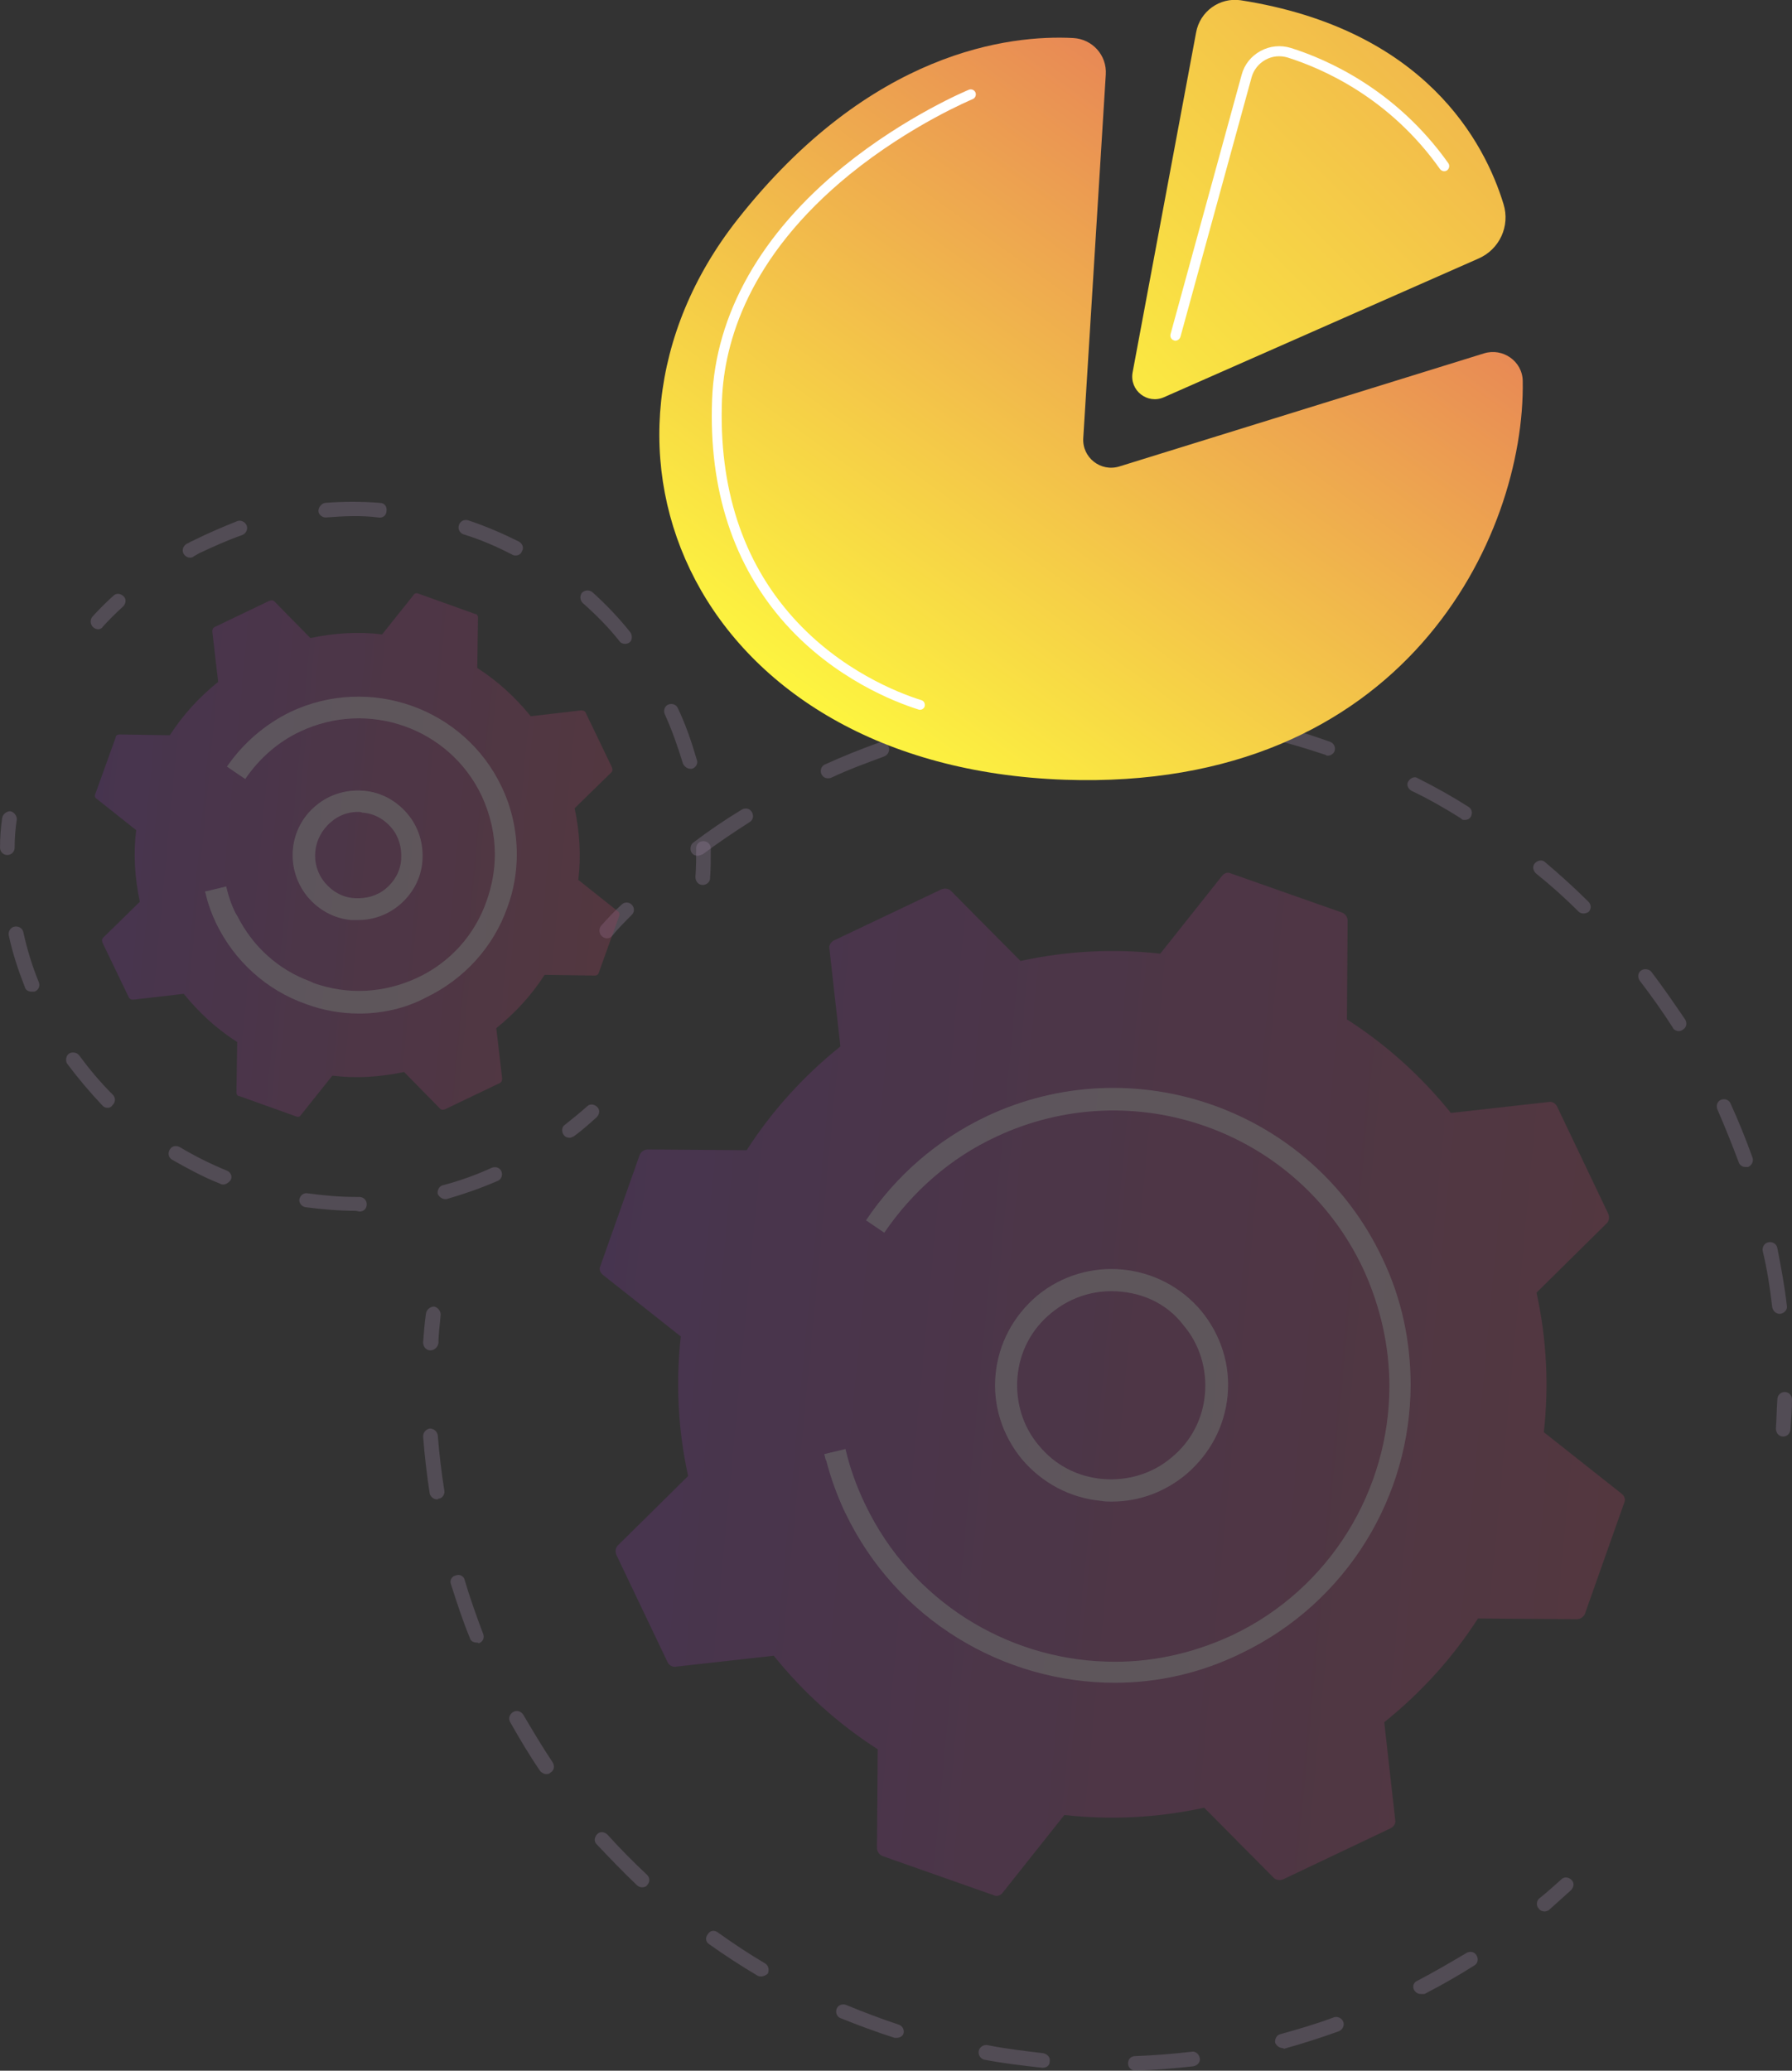
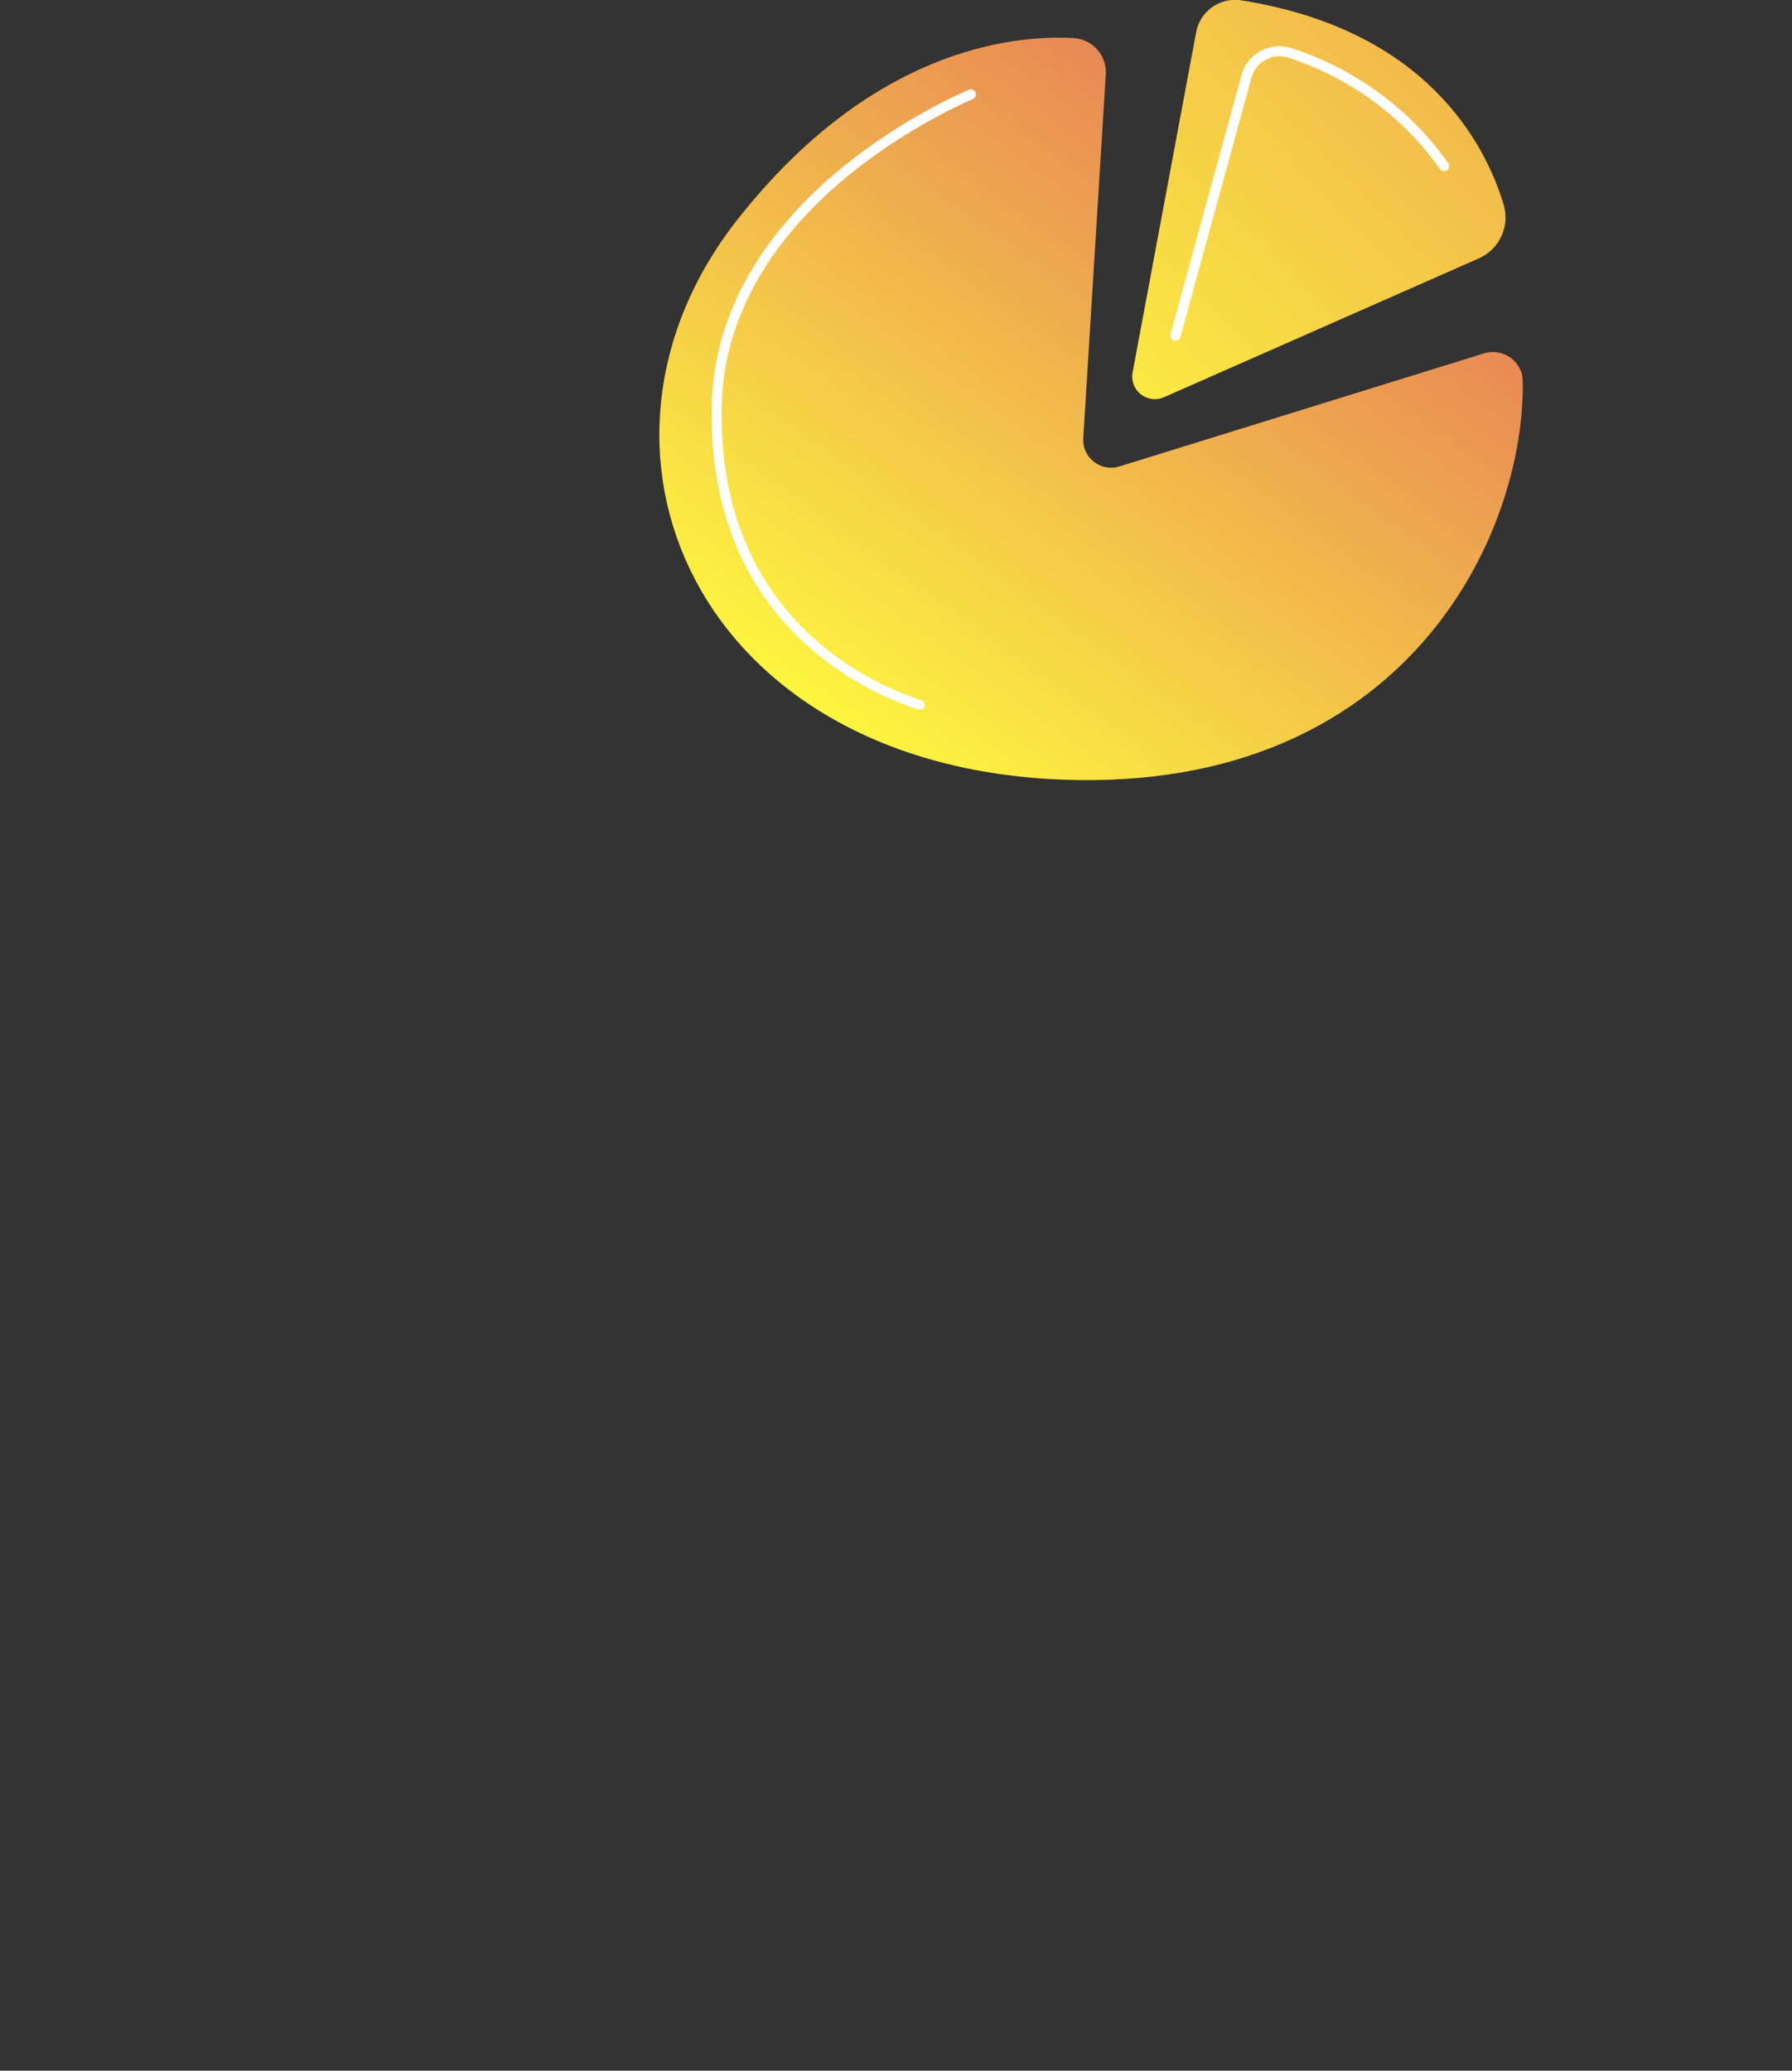
<svg xmlns="http://www.w3.org/2000/svg" width="193" height="223" viewBox="0 0 193 223" fill="none">
  <rect x="0" y="0" width="193" height="223" fill="#333333" stroke="none" />
  <g clip-path="url(#clip0_521_738)">
    <g opacity="0.64">
      <g opacity="0.64">
        <g opacity="0.64">
          <path opacity="0.64" d="M65.358 101.049C65.201 101.049 64.964 100.971 64.806 100.813C64.491 100.499 64.491 100.027 64.728 99.712C65.437 98.925 66.147 98.138 66.935 97.43C67.25 97.115 67.724 97.115 68.039 97.43C68.354 97.745 68.354 98.217 68.039 98.532C67.329 99.24 66.541 100.027 65.91 100.813C65.752 100.971 65.595 101.049 65.358 101.049Z" fill="#EAC4F9" />
          <path opacity="0.64" d="M191.66 141.49C191.266 141.49 190.95 141.175 190.871 140.782C190.635 138.736 190.32 136.69 189.846 134.723C189.768 134.33 190.004 133.858 190.477 133.779C190.871 133.701 191.344 133.937 191.423 134.409C191.817 136.454 192.212 138.5 192.448 140.624C192.527 141.018 192.212 141.411 191.739 141.49C191.739 141.49 191.739 141.49 191.66 141.49ZM187.954 125.676C187.639 125.676 187.324 125.439 187.245 125.125C186.535 123.237 185.747 121.27 184.958 119.46C184.801 119.067 184.958 118.595 185.353 118.437C185.747 118.28 186.22 118.437 186.378 118.831C187.245 120.719 188.033 122.686 188.743 124.653C188.9 125.046 188.664 125.518 188.27 125.676C188.112 125.676 188.033 125.676 187.954 125.676ZM180.78 111.041C180.543 111.041 180.228 110.884 180.149 110.648C179.045 108.917 177.863 107.265 176.601 105.613C176.365 105.298 176.365 104.747 176.759 104.511C177.074 104.275 177.626 104.354 177.863 104.669C179.124 106.321 180.307 108.052 181.489 109.783C181.726 110.176 181.647 110.648 181.253 110.884C181.016 111.041 180.938 111.041 180.78 111.041ZM170.531 98.374C170.294 98.374 170.137 98.296 169.979 98.138C168.56 96.722 166.983 95.306 165.406 94.047C165.091 93.732 165.012 93.26 165.327 92.945C165.643 92.631 166.116 92.552 166.431 92.867C168.008 94.204 169.585 95.621 171.083 97.115C171.398 97.43 171.398 97.902 171.083 98.217C170.925 98.296 170.767 98.374 170.531 98.374ZM75.135 92.159C74.898 92.159 74.661 92.08 74.504 91.844C74.267 91.529 74.346 90.979 74.661 90.743C76.317 89.484 78.052 88.303 79.865 87.202C80.259 86.966 80.732 87.045 80.969 87.438C81.205 87.832 81.126 88.303 80.732 88.54C78.998 89.641 77.263 90.821 75.686 92.001C75.45 92.08 75.292 92.159 75.135 92.159ZM157.759 88.303C157.601 88.303 157.443 88.303 157.364 88.146C155.63 87.045 153.817 86.022 152.003 85.156C151.609 84.92 151.451 84.448 151.688 84.134C151.924 83.74 152.398 83.583 152.713 83.819C154.605 84.763 156.418 85.786 158.153 86.887C158.547 87.123 158.626 87.595 158.389 87.989C158.232 88.225 157.995 88.303 157.759 88.303ZM89.168 83.819C88.853 83.819 88.616 83.662 88.458 83.347C88.301 82.953 88.458 82.481 88.853 82.324C90.745 81.459 92.716 80.672 94.687 79.964C95.081 79.806 95.554 80.042 95.712 80.436C95.869 80.829 95.633 81.301 95.239 81.459C93.347 82.167 91.376 82.875 89.562 83.74C89.404 83.819 89.247 83.819 89.168 83.819ZM143.016 81.38C142.937 81.38 142.858 81.38 142.779 81.301C140.887 80.672 138.837 80.042 136.866 79.57C136.472 79.492 136.157 79.02 136.314 78.626C136.393 78.233 136.866 77.918 137.26 78.075C139.31 78.547 141.281 79.177 143.252 79.885C143.646 80.042 143.883 80.436 143.725 80.908C143.646 81.144 143.331 81.38 143.016 81.38ZM104.699 78.784C104.305 78.784 103.99 78.547 103.911 78.154C103.832 77.761 104.069 77.289 104.542 77.21C106.592 76.817 108.641 76.423 110.77 76.187C111.164 76.109 111.558 76.423 111.637 76.895C111.716 77.289 111.401 77.682 110.928 77.761C108.878 77.997 106.828 78.311 104.857 78.705C104.778 78.784 104.699 78.784 104.699 78.784ZM127.09 77.761H127.011C124.961 77.525 122.911 77.367 120.862 77.367C120.389 77.367 120.073 76.974 120.073 76.581C120.073 76.109 120.467 75.794 120.862 75.794C122.99 75.872 125.04 75.951 127.169 76.187C127.563 76.266 127.878 76.659 127.878 77.053C127.878 77.525 127.484 77.761 127.09 77.761Z" fill="#EAC4F9" />
-           <path opacity="0.64" d="M192.054 154.708C191.581 154.708 191.266 154.314 191.266 153.842C191.344 152.819 191.344 151.797 191.423 150.695C191.423 150.223 191.817 149.908 192.212 149.908C192.685 149.908 193 150.302 193 150.695C193 151.718 192.921 152.819 192.842 153.842C192.842 154.393 192.448 154.708 192.054 154.708Z" fill="#EAC4F9" />
        </g>
        <g opacity="0.64">
          <path opacity="0.64" d="M166.352 205.848C166.116 205.848 165.879 205.77 165.721 205.534C165.406 205.219 165.485 204.668 165.8 204.432C166.589 203.803 167.377 203.095 168.165 202.386C168.481 202.072 168.954 202.15 169.269 202.465C169.585 202.78 169.506 203.252 169.19 203.567C168.402 204.275 167.614 204.983 166.825 205.691C166.746 205.77 166.51 205.848 166.352 205.848Z" fill="#EAC4F9" />
          <path opacity="0.64" d="M122.281 223C121.886 223 121.492 222.685 121.492 222.213C121.492 221.741 121.808 221.426 122.281 221.426C124.33 221.348 126.301 221.19 128.351 220.954C128.746 220.876 129.14 221.19 129.219 221.662C129.297 222.056 128.982 222.449 128.509 222.528C126.38 222.764 124.33 222.921 122.281 223ZM112.268 222.685C110.139 222.449 108.089 222.213 106.04 221.82C105.645 221.741 105.33 221.348 105.409 220.876C105.488 220.482 105.882 220.168 106.355 220.246C108.326 220.64 110.376 220.876 112.347 221.112C112.741 221.19 113.135 221.505 113.056 221.977C113.056 222.449 112.741 222.685 112.268 222.685ZM138.127 220.561C137.812 220.561 137.497 220.325 137.339 220.01C137.26 219.617 137.497 219.145 137.891 219.066C139.862 218.515 141.754 217.965 143.646 217.256C144.04 217.099 144.513 217.335 144.671 217.729C144.829 218.122 144.592 218.594 144.198 218.751C142.227 219.459 140.256 220.089 138.285 220.64C138.206 220.561 138.127 220.561 138.127 220.561ZM96.579 219.459C96.5 219.459 96.421 219.459 96.342 219.459C94.371 218.83 92.479 218.122 90.508 217.335C90.114 217.178 89.956 216.706 90.114 216.312C90.272 215.919 90.745 215.762 91.139 215.919C93.031 216.706 94.923 217.414 96.815 218.043C97.21 218.201 97.446 218.594 97.288 219.066C97.21 219.223 96.973 219.459 96.579 219.459ZM153.028 214.739C152.713 214.739 152.476 214.581 152.319 214.345C152.082 213.952 152.24 213.48 152.634 213.323C154.447 212.378 156.182 211.356 157.916 210.333C158.31 210.097 158.784 210.175 159.02 210.569C159.257 210.962 159.178 211.434 158.784 211.67C157.049 212.772 155.236 213.795 153.422 214.739C153.265 214.739 153.186 214.739 153.028 214.739ZM81.993 212.851C81.836 212.851 81.757 212.851 81.599 212.772C79.865 211.749 78.052 210.569 76.396 209.389C76.002 209.153 75.923 208.681 76.238 208.287C76.475 207.894 76.948 207.815 77.342 208.13C78.998 209.31 80.653 210.412 82.388 211.434C82.782 211.67 82.861 212.142 82.703 212.536C82.545 212.693 82.23 212.851 81.993 212.851ZM69.143 203.252C68.985 203.252 68.748 203.173 68.591 203.016C67.093 201.6 65.674 200.105 64.254 198.61C63.939 198.295 64.018 197.823 64.333 197.508C64.649 197.194 65.122 197.272 65.437 197.587C66.777 199.082 68.197 200.498 69.695 201.914C70.01 202.229 70.01 202.701 69.695 203.016C69.616 203.173 69.379 203.252 69.143 203.252ZM58.815 191.057C58.578 191.057 58.342 190.899 58.184 190.742C57.001 189.011 55.976 187.28 54.951 185.471C54.715 185.077 54.873 184.605 55.267 184.369C55.661 184.133 56.134 184.29 56.37 184.684C57.395 186.415 58.42 188.146 59.524 189.798C59.761 190.191 59.682 190.663 59.288 190.899C59.13 191.057 58.972 191.057 58.815 191.057ZM51.325 176.895C51.009 176.895 50.694 176.737 50.615 176.423C49.827 174.534 49.196 172.567 48.565 170.601C48.408 170.207 48.644 169.735 49.117 169.656C49.511 169.499 49.984 169.735 50.063 170.207C50.615 172.095 51.325 174.062 52.034 175.951C52.192 176.344 52.034 176.816 51.561 176.973C51.483 176.895 51.404 176.895 51.325 176.895ZM47.067 161.474C46.673 161.474 46.358 161.159 46.279 160.844C45.964 158.799 45.727 156.753 45.569 154.708C45.569 154.236 45.885 153.921 46.279 153.842C46.752 153.842 47.067 154.157 47.146 154.55C47.304 156.517 47.541 158.563 47.856 160.53C47.935 160.923 47.619 161.395 47.225 161.395C47.146 161.474 47.146 161.474 47.067 161.474Z" fill="#EAC4F9" />
          <path opacity="0.64" d="M46.358 145.424C45.885 145.424 45.569 145.03 45.569 144.558C45.648 143.535 45.727 142.434 45.885 141.411C45.964 141.018 46.358 140.703 46.752 140.703C47.146 140.782 47.462 141.175 47.462 141.568C47.383 142.591 47.225 143.614 47.225 144.637C47.146 145.109 46.752 145.424 46.358 145.424Z" fill="#EAC4F9" />
        </g>
        <g opacity="0.64">
          <path opacity="0.64" d="M64.649 136.376C64.491 136.69 64.649 137.084 64.964 137.32L73.321 143.929C72.769 148.885 73.006 153.921 74.11 158.956L66.541 166.431C66.304 166.667 66.226 167.06 66.383 167.453L71.902 179.019C72.06 179.334 72.454 179.57 72.769 179.491L83.334 178.311C86.566 182.324 90.351 185.707 94.529 188.382L94.45 199.003C94.45 199.397 94.687 199.711 95.002 199.869L107.065 204.117C107.38 204.275 107.774 204.117 108.011 203.803L114.633 195.463C119.6 196.014 124.646 195.777 129.692 194.676L137.181 202.229C137.418 202.465 137.812 202.544 138.206 202.386L149.796 196.879C150.111 196.722 150.348 196.328 150.269 196.014L149.086 185.471C153.107 182.245 156.497 178.468 159.178 174.298L169.821 174.377C170.215 174.377 170.531 174.141 170.688 173.826L174.946 161.789C175.103 161.474 174.946 161.081 174.63 160.845L166.273 154.236C166.825 149.279 166.589 144.243 165.485 139.208L173.054 131.734C173.29 131.498 173.369 131.104 173.211 130.711L167.692 119.145C167.535 118.831 167.141 118.595 166.825 118.673L156.261 119.853C153.028 115.841 149.244 112.458 145.065 109.783L145.144 99.161C145.144 98.768 144.908 98.453 144.592 98.296L132.53 94.047C132.215 93.89 131.82 94.047 131.584 94.362L124.961 102.702C119.994 102.151 114.949 102.387 109.903 103.488L102.413 95.935C102.177 95.699 101.782 95.621 101.388 95.778L89.799 101.285C89.483 101.443 89.247 101.836 89.326 102.151L90.508 112.694C86.487 115.919 83.097 119.696 80.417 123.866L69.773 123.787C69.379 123.787 69.064 124.023 68.906 124.338L64.649 136.376Z" fill="url(#paint0_linear_521_738)" />
          <path opacity="0.64" d="M119.758 161.71C119.364 161.71 118.969 161.71 118.575 161.631C115.264 161.317 112.268 159.743 110.061 157.147C107.932 154.55 106.907 151.325 107.222 148.02C107.538 144.716 109.114 141.726 111.716 139.523C117.077 135.117 124.961 135.904 129.376 141.175C131.505 143.771 132.53 146.997 132.215 150.302C131.899 153.606 130.322 156.596 127.721 158.799C125.434 160.687 122.675 161.71 119.758 161.71ZM119.679 139.051C117.393 139.051 115.106 139.838 113.214 141.411C111.085 143.142 109.824 145.581 109.587 148.256C109.351 150.931 110.139 153.606 111.874 155.652C113.608 157.776 116.052 159.035 118.733 159.271C121.413 159.507 124.094 158.72 126.144 156.989C128.273 155.258 129.534 152.819 129.771 150.144C130.007 147.469 129.219 144.794 127.484 142.749C125.592 140.231 122.675 139.051 119.679 139.051Z" fill="white" />
-           <path opacity="0.64" d="M120.073 181.222C108.09 181.222 96.579 174.456 91.06 162.969C90.981 162.89 90.981 162.733 90.903 162.654C90.114 160.923 89.483 159.192 89.01 157.383C89.01 157.304 89.01 157.304 88.931 157.225C88.931 157.147 88.853 156.989 88.853 156.911C88.853 156.832 88.774 156.675 88.774 156.596L91.06 156.045C91.533 158.091 92.243 160.058 93.189 162.025C98.156 172.41 108.405 178.626 119.127 178.94C123.7 179.098 128.273 178.154 132.688 176.108C143.331 171.073 149.638 160.372 149.638 149.279C149.638 145.03 148.692 140.703 146.8 136.612C139.783 121.742 122.044 115.447 107.222 122.45C102.334 124.731 98.235 128.351 95.239 132.757L93.268 131.419C96.5 126.62 100.915 122.764 106.197 120.247C122.123 112.694 141.281 119.46 148.85 135.432C150.978 139.838 151.925 144.48 151.925 149.122C151.925 161.081 145.144 172.568 133.634 178.075C129.297 180.199 124.646 181.222 120.073 181.222Z" fill="white" />
        </g>
      </g>
      <g opacity="0.64">
        <g opacity="0.64">
          <path opacity="0.64" d="M10.565 67.769C10.407 67.769 10.17 67.69 10.013 67.533C9.697 67.218 9.697 66.746 9.934 66.431C10.643 65.644 11.432 64.858 12.22 64.149C12.536 63.835 13.009 63.913 13.324 64.228C13.639 64.543 13.56 65.015 13.245 65.33C12.457 66.038 11.747 66.746 11.038 67.533C11.038 67.611 10.801 67.769 10.565 67.769Z" fill="#EAC4F9" />
          <path opacity="0.64" d="M74.346 82.796C74.031 82.796 73.715 82.56 73.558 82.245C73.006 80.436 72.375 78.626 71.587 76.895C71.429 76.502 71.587 76.03 71.981 75.872C72.375 75.715 72.848 75.872 73.006 76.266C73.873 78.075 74.504 79.964 75.056 81.852C75.213 82.245 74.898 82.717 74.504 82.796C74.504 82.796 74.425 82.796 74.346 82.796ZM67.329 69.342C67.093 69.342 66.856 69.263 66.699 69.028C65.516 67.533 64.176 66.195 62.757 64.936C62.441 64.621 62.441 64.149 62.678 63.835C62.993 63.52 63.466 63.52 63.782 63.756C65.279 65.094 66.62 66.51 67.881 68.083C68.118 68.398 68.118 68.949 67.802 69.185C67.724 69.263 67.487 69.342 67.329 69.342ZM20.498 60.058C20.183 60.058 19.947 59.901 19.789 59.665C19.552 59.271 19.71 58.799 20.104 58.563C20.341 58.485 20.498 58.327 20.735 58.249C22.312 57.462 23.967 56.754 25.544 56.124C25.938 55.967 26.411 56.203 26.569 56.596C26.727 56.99 26.49 57.462 26.096 57.619C24.519 58.17 22.942 58.878 21.445 59.586C21.287 59.665 21.05 59.822 20.893 59.901C20.814 59.98 20.656 60.058 20.498 60.058ZM55.582 59.822C55.425 59.822 55.346 59.822 55.188 59.743C53.532 58.878 51.719 58.091 49.906 57.541C49.511 57.383 49.275 56.99 49.433 56.518C49.59 56.124 49.984 55.888 50.458 56.046C52.35 56.675 54.163 57.462 55.898 58.327C56.292 58.563 56.449 59.035 56.213 59.35C56.134 59.665 55.819 59.822 55.582 59.822ZM35.084 55.731C34.69 55.731 34.295 55.416 34.295 55.023C34.295 54.629 34.611 54.236 35.005 54.157C36.976 54 38.947 54 40.918 54.157C41.391 54.157 41.706 54.551 41.627 55.023C41.627 55.495 41.233 55.81 40.76 55.731C38.947 55.495 37.055 55.574 35.084 55.731C35.163 55.731 35.084 55.731 35.084 55.731Z" fill="#EAC4F9" />
          <path opacity="0.64" d="M75.686 95.306C75.213 95.306 74.898 94.912 74.898 94.44C74.977 93.418 74.977 92.395 74.977 91.372C74.977 90.9 75.292 90.585 75.765 90.585C76.159 90.585 76.554 90.9 76.554 91.372C76.554 92.474 76.554 93.496 76.475 94.598C76.475 94.991 76.081 95.306 75.686 95.306Z" fill="#EAC4F9" />
        </g>
        <g opacity="0.64">
          <path opacity="0.64" d="M61.337 122.528C61.101 122.528 60.864 122.45 60.707 122.214C60.47 121.899 60.47 121.348 60.864 121.112C61.653 120.483 62.441 119.853 63.23 119.145C63.545 118.831 64.018 118.909 64.333 119.224C64.649 119.539 64.57 120.011 64.254 120.325C63.466 121.034 62.678 121.742 61.81 122.371C61.653 122.45 61.495 122.528 61.337 122.528Z" fill="#EAC4F9" />
          <path opacity="0.64" d="M38.316 130.396C36.503 130.396 34.69 130.239 32.876 130.003C32.482 129.924 32.167 129.531 32.245 129.137C32.324 128.744 32.719 128.429 33.113 128.508C34.847 128.744 36.582 128.901 38.316 128.901H38.71C39.105 128.901 39.499 129.216 39.499 129.688C39.499 130.16 39.183 130.475 38.71 130.475L38.316 130.396ZM47.935 129.137C47.619 129.137 47.304 128.901 47.146 128.587C47.067 128.193 47.304 127.721 47.698 127.642C49.511 127.17 51.246 126.541 52.98 125.754C53.375 125.597 53.848 125.754 54.005 126.148C54.163 126.541 54.005 127.013 53.611 127.17C51.798 127.957 49.984 128.587 48.092 129.137C48.014 129.137 47.935 129.137 47.935 129.137ZM24.046 127.564C23.967 127.564 23.81 127.564 23.731 127.485C21.918 126.777 20.183 125.833 18.527 124.889C18.133 124.653 18.054 124.181 18.291 123.787C18.527 123.394 19 123.315 19.395 123.551C20.971 124.495 22.706 125.361 24.44 126.069C24.835 126.226 25.071 126.698 24.835 127.092C24.598 127.406 24.283 127.564 24.046 127.564ZM11.589 119.303C11.353 119.303 11.195 119.224 11.038 119.067C9.697 117.65 8.436 116.155 7.253 114.582C7.017 114.267 7.096 113.716 7.411 113.48C7.726 113.244 8.278 113.323 8.515 113.638C9.618 115.133 10.801 116.549 12.141 117.886C12.457 118.201 12.457 118.673 12.141 118.988C11.984 119.224 11.826 119.303 11.589 119.303ZM3.39 106.793C3.075 106.793 2.759 106.635 2.681 106.321C1.971 104.511 1.34 102.623 0.946 100.735C0.867 100.341 1.104 99.869 1.577 99.79C1.971 99.712 2.444 99.948 2.523 100.42C2.917 102.229 3.469 104.039 4.179 105.77C4.336 106.163 4.179 106.635 3.705 106.793C3.627 106.793 3.548 106.793 3.39 106.793Z" fill="#EAC4F9" />
          <path opacity="0.64" d="M0.788 92.08C0.315 92.08 0 91.687 0 91.293C0 90.192 0.079 89.169 0.237 88.067C0.315 87.674 0.71 87.359 1.104 87.359C1.498 87.438 1.813 87.832 1.813 88.225C1.656 89.248 1.577 90.27 1.577 91.293C1.577 91.765 1.183 92.08 0.788 92.08Z" fill="#EAC4F9" />
        </g>
        <g opacity="0.64">
          <path opacity="0.64" d="M10.249 85.55C10.17 85.707 10.249 85.943 10.407 86.022L14.664 89.405C14.349 91.923 14.507 94.519 15.058 97.115L11.116 100.971C10.959 101.128 10.959 101.285 11.038 101.521L13.876 107.422C13.955 107.58 14.112 107.658 14.349 107.658L19.789 107.029C21.445 109.074 23.337 110.805 25.544 112.222L25.465 117.65C25.465 117.808 25.544 118.044 25.781 118.044L31.93 120.247C32.088 120.325 32.324 120.247 32.403 120.089L35.793 115.841C38.316 116.155 40.918 115.998 43.52 115.447L47.383 119.381C47.54 119.539 47.698 119.539 47.935 119.46L53.848 116.628C54.005 116.549 54.084 116.392 54.084 116.155L53.453 110.727C55.503 109.074 57.238 107.186 58.657 104.983L64.097 105.062C64.254 105.062 64.491 104.905 64.491 104.747L66.698 98.61C66.777 98.453 66.698 98.217 66.541 98.138L62.283 94.755C62.599 92.237 62.441 89.641 61.889 87.045L65.831 83.189C65.989 83.032 65.989 82.875 65.91 82.639L63.072 76.738C62.993 76.581 62.835 76.502 62.599 76.502L57.159 77.131C55.503 75.086 53.611 73.355 51.404 71.939L51.482 66.51C51.482 66.352 51.404 66.116 51.167 66.116L45.018 63.913C44.86 63.835 44.623 63.913 44.544 64.071L41.154 68.319C38.632 68.005 36.03 68.162 33.428 68.713L29.565 64.779C29.407 64.621 29.25 64.621 29.013 64.7L23.1 67.533C22.942 67.611 22.864 67.769 22.864 68.005L23.494 73.433C21.445 75.086 19.71 76.974 18.291 79.177L12.851 79.098C12.693 79.098 12.457 79.177 12.457 79.413L10.249 85.55Z" fill="url(#paint1_linear_521_738)" />
          <path opacity="0.64" d="M38.553 99.082C38.316 99.082 38.08 99.082 37.843 99.082C35.951 98.925 34.295 97.981 33.113 96.565C30.669 93.575 31.063 89.169 34.059 86.73C35.478 85.55 37.291 84.999 39.183 85.156C41.076 85.314 42.731 86.258 43.914 87.674C45.096 89.09 45.648 90.9 45.491 92.788C45.333 94.676 44.387 96.329 42.968 97.509C41.706 98.532 40.208 99.082 38.553 99.082ZM38.553 87.438C37.449 87.438 36.424 87.832 35.636 88.54C33.665 90.192 33.349 93.103 35.005 95.07C35.793 96.014 36.897 96.643 38.158 96.722C39.42 96.801 40.602 96.486 41.549 95.699C42.495 94.912 43.125 93.811 43.204 92.552C43.283 91.293 42.968 90.113 42.179 89.169C41.391 88.225 40.287 87.595 39.026 87.517C38.868 87.438 38.71 87.438 38.553 87.438Z" fill="white" />
          <path opacity="0.64" d="M38.71 109.153C36.818 109.153 34.847 108.838 32.955 108.13C28.698 106.635 25.229 103.488 23.258 99.397C22.785 98.374 22.391 97.352 22.154 96.25C22.154 96.171 22.075 96.093 22.075 96.014L24.362 95.463C24.598 96.486 24.913 97.43 25.387 98.374C25.465 98.453 25.465 98.532 25.544 98.61C27.2 101.915 29.959 104.432 33.428 105.691C33.507 105.77 33.665 105.77 33.743 105.849C37.449 107.186 41.391 106.95 44.939 105.298C48.487 103.646 51.167 100.656 52.428 96.958C52.98 95.385 53.296 93.732 53.296 92.001C53.296 89.877 52.823 87.753 51.877 85.707C48.408 78.39 39.657 75.322 32.324 78.784C29.959 79.885 27.909 81.695 26.411 83.898L24.44 82.56C26.175 80.042 28.54 77.997 31.299 76.659C39.814 72.647 49.984 76.266 54.005 84.684C55.109 86.966 55.661 89.484 55.661 92.001C55.661 93.89 55.346 95.857 54.636 97.745C53.138 101.993 49.984 105.455 45.885 107.422C43.677 108.602 41.154 109.153 38.71 109.153Z" fill="white" />
        </g>
      </g>
    </g>
  </g>
  <g clip-path="url(#clip1_521_738)">
    <path d="M119.094 8.026C119.23 5.951 117.65 4.204 115.579 4.095C108.794 3.74 93.78 5.433 79.447 23.614C60.128 48.129 74.869 82.581 114.68 83.973C151.248 85.228 164.272 57.793 164 41.031C163.973 38.901 161.847 37.427 159.831 38.055L120.566 50.231C118.549 50.859 116.533 49.275 116.669 47.173L119.094 8.026Z" fill="url(#paint2_linear_521_738)" />
    <path d="M128.822 3.494L121.983 40.103C121.628 42.041 123.563 43.57 125.361 42.778L159.232 27.845C161.493 26.863 162.665 24.351 161.929 21.976C159.913 15.37 153.509 3.139 133.618 0.027C131.356 -0.3 129.231 1.228 128.822 3.494Z" fill="url(#paint3_linear_521_738)" />
    <path d="M99.093 76.438C99.039 76.438 98.984 76.438 98.93 76.411C96.396 75.619 89.911 73.108 84.597 67.184C78.984 60.905 76.314 52.742 76.695 42.996C77.049 33.824 81.954 25.143 90.864 17.908C97.567 12.476 104.271 9.691 104.352 9.664C104.625 9.555 104.952 9.691 105.061 9.964C105.17 10.237 105.034 10.565 104.761 10.674C104.707 10.701 98.112 13.431 91.518 18.782C80.591 27.681 78.003 36.881 77.758 43.051C77.403 52.524 79.965 60.413 85.387 66.474C90.51 72.207 96.777 74.636 99.23 75.401C99.529 75.483 99.666 75.81 99.584 76.083C99.529 76.274 99.311 76.438 99.093 76.438Z" fill="white" />
    <path d="M126.588 36.69C126.533 36.69 126.479 36.69 126.451 36.663C126.152 36.581 125.988 36.281 126.07 35.98L133.727 8.053C134.026 6.934 134.762 6.033 135.77 5.487C136.779 4.941 137.923 4.832 139.013 5.16C142.937 6.388 150.376 9.664 155.989 17.581C156.152 17.826 156.098 18.154 155.853 18.345C155.607 18.509 155.28 18.454 155.09 18.209C149.667 10.537 142.474 7.398 138.686 6.197C137.869 5.951 137.024 6.033 136.288 6.443C135.552 6.852 135.007 7.535 134.789 8.354L127.132 36.281C127.051 36.526 126.833 36.69 126.588 36.69Z" fill="white" />
  </g>
  <defs>
    <linearGradient id="paint0_linear_521_738" x1="63.947" y1="143.929" x2="175.501" y2="154.438" gradientUnits="userSpaceOnUse">
      <stop stop-color="#A737D5" />
      <stop offset="1" stop-color="#EF497A" />
    </linearGradient>
    <linearGradient id="paint1_linear_521_738" x1="9.886" y1="89.387" x2="67.19" y2="94.785" gradientUnits="userSpaceOnUse">
      <stop stop-color="#A737D5" />
      <stop offset="1" stop-color="#EF497A" />
    </linearGradient>
    <linearGradient id="paint2_linear_521_738" x1="92.29" y1="79.821" x2="168.351" y2="-25.103" gradientUnits="userSpaceOnUse">
      <stop stop-color="#FDF53F" />
      <stop offset="1" stop-color="#D93C65" />
    </linearGradient>
    <linearGradient id="paint3_linear_521_738" x1="111.251" y1="47.989" x2="240.223" y2="-79.891" gradientUnits="userSpaceOnUse">
      <stop stop-color="#FDF53F" />
      <stop offset="1" stop-color="#D93C65" />
    </linearGradient>
    <clipPath id="clip0_521_738">
-       <rect width="193" height="169" fill="white" transform="translate(0 54)" />
-     </clipPath>
+       </clipPath>
    <clipPath id="clip1_521_738">
      <rect width="93" height="84" fill="white" transform="translate(71)" />
    </clipPath>
  </defs>
</svg>